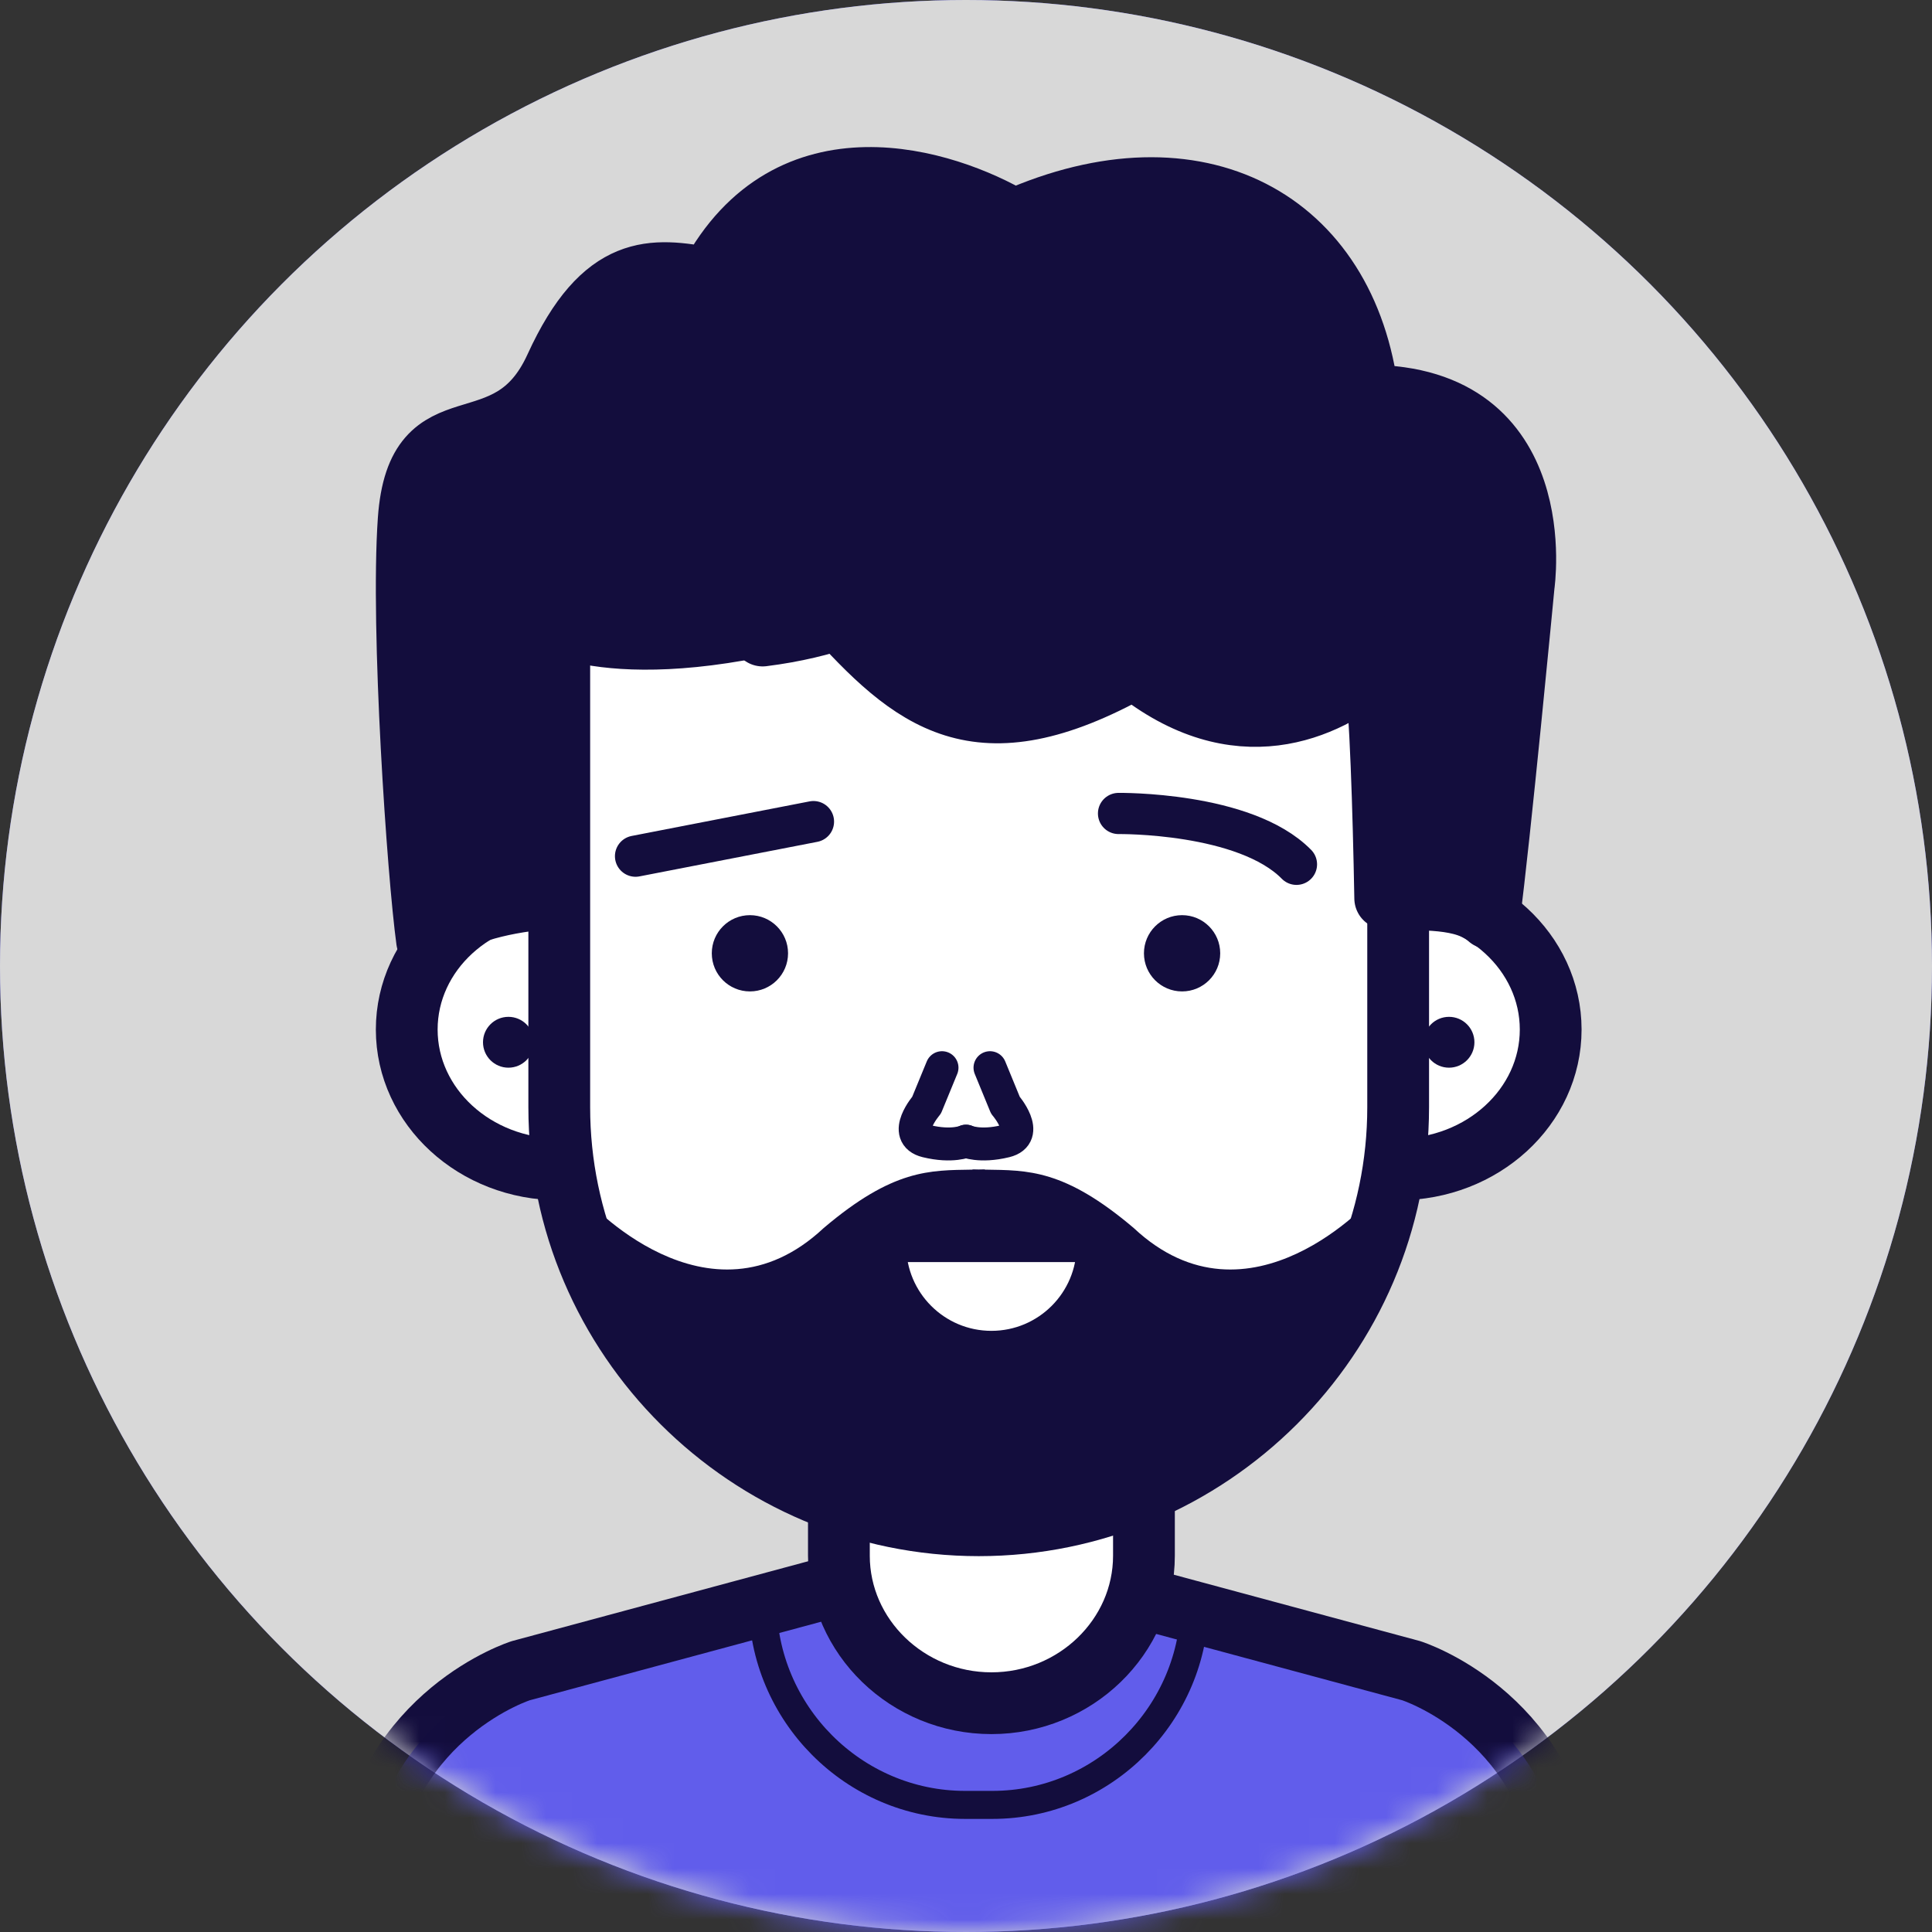
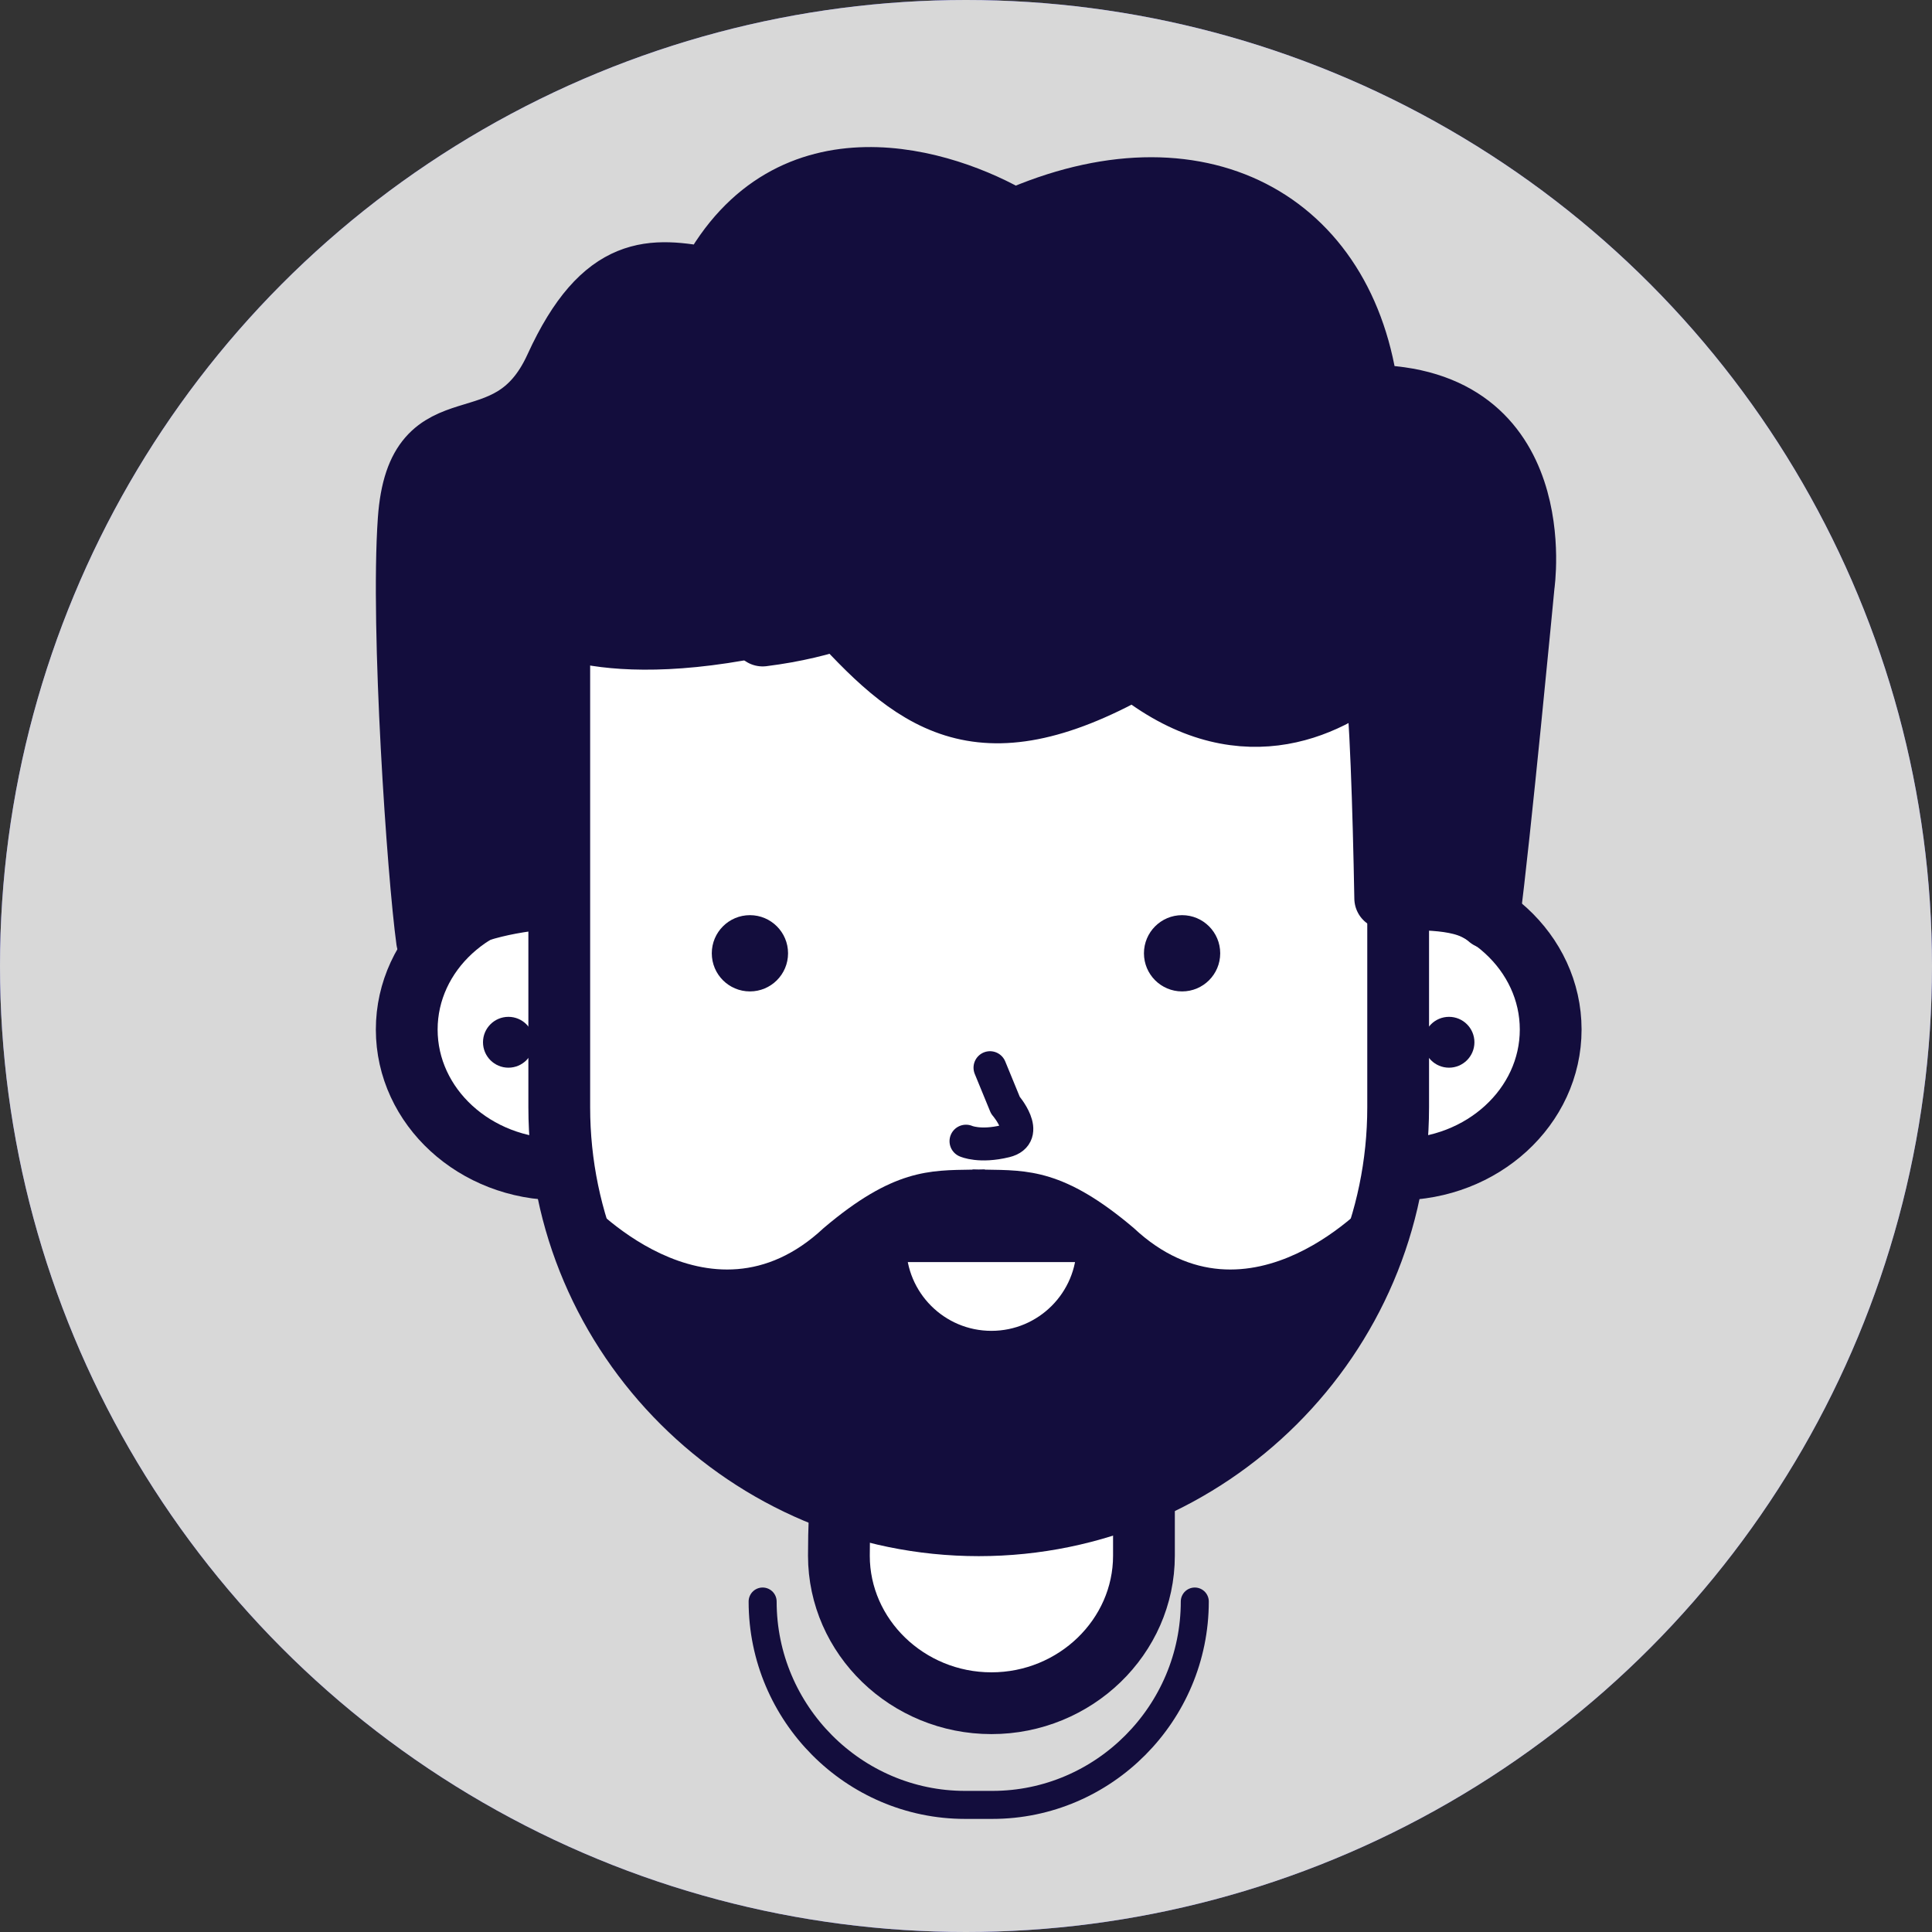
<svg xmlns="http://www.w3.org/2000/svg" xmlns:xlink="http://www.w3.org/1999/xlink" width="76px" height="76px" viewBox="0 0 76 76" version="1.1">
  <rect x="0" y="0" width="76" height="76" fill="#333333" stroke="none" />
  <title>Group 3</title>
  <desc>Created with Sketch.</desc>
  <defs>
    <circle id="path-1" cx="38" cy="38" r="38" />
    <circle id="path-3" cx="38" cy="38" r="38" />
  </defs>
  <g id="Loan-Management" stroke="none" stroke-width="1" fill="none" fill-rule="evenodd">
    <g id="Loa-management-estado-de-cuenta-MVP-Desktop" transform="translate(-109, -245)">
      <g id="Group-3" transform="translate(109, 245)">
        <mask id="mask-2" fill="white">
          <use xlink:href="#path-1" />
        </mask>
        <use id="Mask" fill="#605DE7" xlink:href="#path-1" />
        <mask id="mask-4" fill="white">
          <use xlink:href="#path-3" />
        </mask>
        <use id="Mask" fill="#D8D8D8" xlink:href="#path-3" />
-         <path d="M61.629,73.501 C60.795,67.389 55.513,65.721 55.513,65.721 L38,61 L20.486,65.721 C20.486,65.721 15.204,67.389 14.371,73.501 C13.536,79.611 14.371,86 14.371,86 L38,86 L61.629,86 C61.629,86 62.463,79.611 61.629,73.501" id="Fill-1" fill="#615DEB" mask="url(#mask-4)" />
-         <path d="M61.629,73.501 C60.795,67.389 55.513,65.721 55.513,65.721 L38,61 L20.486,65.721 C20.486,65.721 15.204,67.389 14.371,73.501 C13.536,79.611 14.371,86 14.371,86 L38,86 L61.629,86 C61.629,86 62.463,79.611 61.629,73.501 Z" id="Stroke-3" stroke="#130D3D" stroke-width="2.43" stroke-linecap="round" stroke-linejoin="round" mask="url(#mask-4)" />
        <path d="M39,67 L39,67 C35.701,67 33,64.389 33,61.197 L33,55.805 C33,52.613 35.701,50 39,50 C42.299,50 45,52.613 45,55.805 L45,61.197 C45,64.389 42.299,67 39,67" id="Fill-5" fill="#FFFFFF" mask="url(#mask-4)" />
-         <path d="M39,67 L39,67 C35.701,67 33,64.389 33,61.197 L33,55.805 C33,52.613 35.701,50 39,50 C42.299,50 45,52.613 45,55.805 L45,61.197 C45,64.389 42.299,67 39,67 Z" id="Stroke-7" stroke="#130D3D" stroke-width="2.43" mask="url(#mask-4)" />
+         <path d="M39,67 L39,67 C35.701,67 33,64.389 33,61.197 C33,52.613 35.701,50 39,50 C42.299,50 45,52.613 45,55.805 L45,61.197 C45,64.389 42.299,67 39,67 Z" id="Stroke-7" stroke="#130D3D" stroke-width="2.43" mask="url(#mask-4)" />
        <path d="M47,63 C47,67.399 43.418,71 39.038,71 L37.963,71 C33.584,71 30,67.399 30,63" id="Stroke-9" stroke="#130D3D" stroke-width="1.102" stroke-linecap="round" mask="url(#mask-4)" />
        <path d="M16,40.499 C16,43.537 18.687,46 22.001,46 C25.315,46 28,43.537 28,40.499 C28,37.463 25.315,35 22.001,35 C18.687,35 16,37.463 16,40.499" id="Fill-11" fill="#FFFFFF" mask="url(#mask-4)" />
        <path d="M16,40.499 C16,43.537 18.687,46 22.001,46 C25.315,46 28,43.537 28,40.499 C28,37.463 25.315,35 22.001,35 C18.687,35 16,37.463 16,40.499 Z" id="Stroke-13" stroke="#130D3D" stroke-width="2.43" mask="url(#mask-4)" />
        <path d="M49,40.499 C49,43.537 51.687,46 55,46 C58.313,46 61,43.537 61,40.499 C61,37.463 58.313,35 55,35 C51.687,35 49,37.463 49,40.499" id="Fill-15" fill="#FFFFFF" mask="url(#mask-4)" />
        <path d="M49,40.499 C49,43.537 51.687,46 55,46 C58.313,46 61,43.537 61,40.499 C61,37.463 58.313,35 55,35 C51.687,35 49,37.463 49,40.499 Z" id="Stroke-17" stroke="#130D3D" stroke-width="2.43" mask="url(#mask-4)" />
        <path d="M38.501,60 L38.501,60 C47.575,60 55,52.601 55,43.556 L55,25.355 C55,19.659 50.325,15 44.612,15 L31.532,15 C26.29,15 22,19.276 22,24.5 L22,43.556 C22,52.601 29.425,60 38.501,60" id="Fill-19" fill="#FFFFFF" mask="url(#mask-4)" />
        <path d="M38.501,60 L38.501,60 C47.575,60 55,52.601 55,43.556 L55,25.355 C55,19.659 50.325,15 44.612,15 L31.532,15 C26.29,15 22,19.276 22,24.5 L22,43.556 C22,52.601 29.425,60 38.501,60 Z" id="Stroke-21" stroke="#130D3D" stroke-width="2.43" mask="url(#mask-4)" />
        <path d="M21.299,24.294 L21.299,35.36 C19.757,35.511 17.754,35.944 16.8,37 C16.443,34.411 15.775,24.746 16.076,20.453 C16.425,15.496 19.977,18.568 21.855,14.447 C23.736,10.328 25.686,10.537 27.913,10.956 C31.046,5.09 37.172,7.045 39.888,8.651 C47.129,5.438 52.976,8.651 53.813,15.566 C61.054,15.566 59.938,23.036 59.938,23.036 C59.938,23.036 58.981,33.096 58.573,36.118 C57.604,35.245 55.916,35.419 54.491,35.337 C54.424,31.698 54.304,27.981 54.091,26.284 C52.142,27.924 48.661,29.532 44.621,26.284 C38.426,29.738 35.919,27.575 32.648,23.944 C24.154,26.387 21.299,24.294 21.299,24.294" id="Fill-23" fill="#130D3D" mask="url(#mask-4)" />
        <path d="M21.299,24.294 L21.299,35.36 C19.757,35.511 17.754,35.944 16.8,37 C16.443,34.411 15.775,24.746 16.076,20.453 C16.425,15.496 19.977,18.568 21.855,14.447 C23.736,10.328 25.686,10.537 27.913,10.956 C31.046,5.09 37.172,7.045 39.888,8.651 C47.129,5.438 52.976,8.651 53.813,15.566 C61.054,15.566 59.938,23.036 59.938,23.036 C59.938,23.036 58.981,33.096 58.573,36.118 C57.604,35.245 55.916,35.419 54.491,35.337 C54.424,31.698 54.304,27.981 54.091,26.284 C52.142,27.924 48.661,29.532 44.621,26.284 C38.426,29.738 35.919,27.575 32.648,23.944 C24.154,26.387 21.299,24.294 21.299,24.294 Z" id="Stroke-25" stroke="#130D3D" stroke-width="2.43" stroke-linecap="round" stroke-linejoin="round" mask="url(#mask-4)" />
        <path d="M44.599,48.308 C41.863,45.987 40.434,46.038 38.738,46.01 L38.738,46 C38.658,46.003 38.58,46.003 38.5,46.005 C38.42,46.003 38.342,46.003 38.26,46 L38.26,46.01 C36.566,46.038 35.137,45.987 32.401,48.308 C27.843,52.577 23,47.119 23,47.119 C26.67,59.672 36.886,60.022 38.5,59.999 C40.112,60.022 50.33,59.672 54,47.119 C54,47.119 49.157,52.577 44.599,48.308" id="Fill-27" fill="#130D3D" mask="url(#mask-4)" />
-         <path d="M25,33.68 L32,32.32" id="Stroke-29" stroke="#130D3D" stroke-width="1.62" stroke-linecap="round" mask="url(#mask-4)" />
-         <path d="M44,32 C44,32 48.973,31.936 51,34" id="Stroke-31" stroke="#130D3D" stroke-width="1.62" stroke-linecap="round" mask="url(#mask-4)" />
        <path d="M48,37.5 C48,38.33 47.328,39 46.5,39 C45.672,39 45,38.33 45,37.5 C45,36.672 45.672,36 46.5,36 C47.328,36 48,36.672 48,37.5" id="Fill-33" fill="#130D3D" mask="url(#mask-4)" />
        <path d="M31,37.5 C31,38.33 30.328,39 29.5,39 C28.672,39 28,38.33 28,37.5 C28,36.672 28.672,36 29.5,36 C30.328,36 31,36.672 31,37.5" id="Fill-35" fill="#130D3D" mask="url(#mask-4)" />
-         <path d="M37.056,42 L36.449,43.476 C36.449,43.476 35.439,44.645 36.449,44.891 C37.461,45.137 38,44.891 38,44.891" id="Stroke-37" stroke="#130D3D" stroke-width="1.296" stroke-linecap="round" stroke-linejoin="round" mask="url(#mask-4)" />
        <path d="M38.944,42 L39.55,43.476 C39.55,43.476 40.562,44.645 39.55,44.891 C38.539,45.137 38,44.891 38,44.891" id="Stroke-39" stroke="#130D3D" stroke-width="1.296" stroke-linecap="round" stroke-linejoin="round" mask="url(#mask-4)" />
        <path d="M39,53 C41.209,53 43,51.209 43,49 L35,49 C35,51.209 36.791,53 39,53" id="Fill-41" fill="#FFFFFF" mask="url(#mask-4)" />
        <path d="M39,53 C41.209,53 43,51.209 43,49 L35,49 C35,51.209 36.791,53 39,53 Z" id="Stroke-43" stroke="#130D3D" stroke-width="1.296" stroke-linecap="round" stroke-linejoin="round" mask="url(#mask-4)" />
        <path d="M37,22 C37,22 35.074,24.363 30,25" id="Stroke-45" stroke="#130D3D" stroke-width="2.43" stroke-linecap="round" mask="url(#mask-4)" />
        <path d="M56,24 C56,24 55.272,25.854 53,27" id="Fill-47" fill="#615DEB" mask="url(#mask-4)" />
        <path d="M56,24 C56,24 55.272,25.854 53,27" id="Stroke-49" stroke="#130D3D" stroke-width="2.43" stroke-linecap="round" stroke-linejoin="round" mask="url(#mask-4)" />
        <path d="M21,41 C21,41.552 20.552,42 20,42 C19.448,42 19,41.552 19,41 C19,40.447 19.448,40 20,40 C20.552,40 21,40.447 21,41" id="Fill-51" fill="#130D3D" mask="url(#mask-4)" />
        <path d="M58,41 C58,41.552 57.552,42 57,42 C56.448,42 56,41.552 56,41 C56,40.447 56.448,40 57,40 C57.552,40 58,40.447 58,41" id="Fill-53" fill="#130D3D" mask="url(#mask-4)" />
      </g>
    </g>
  </g>
</svg>